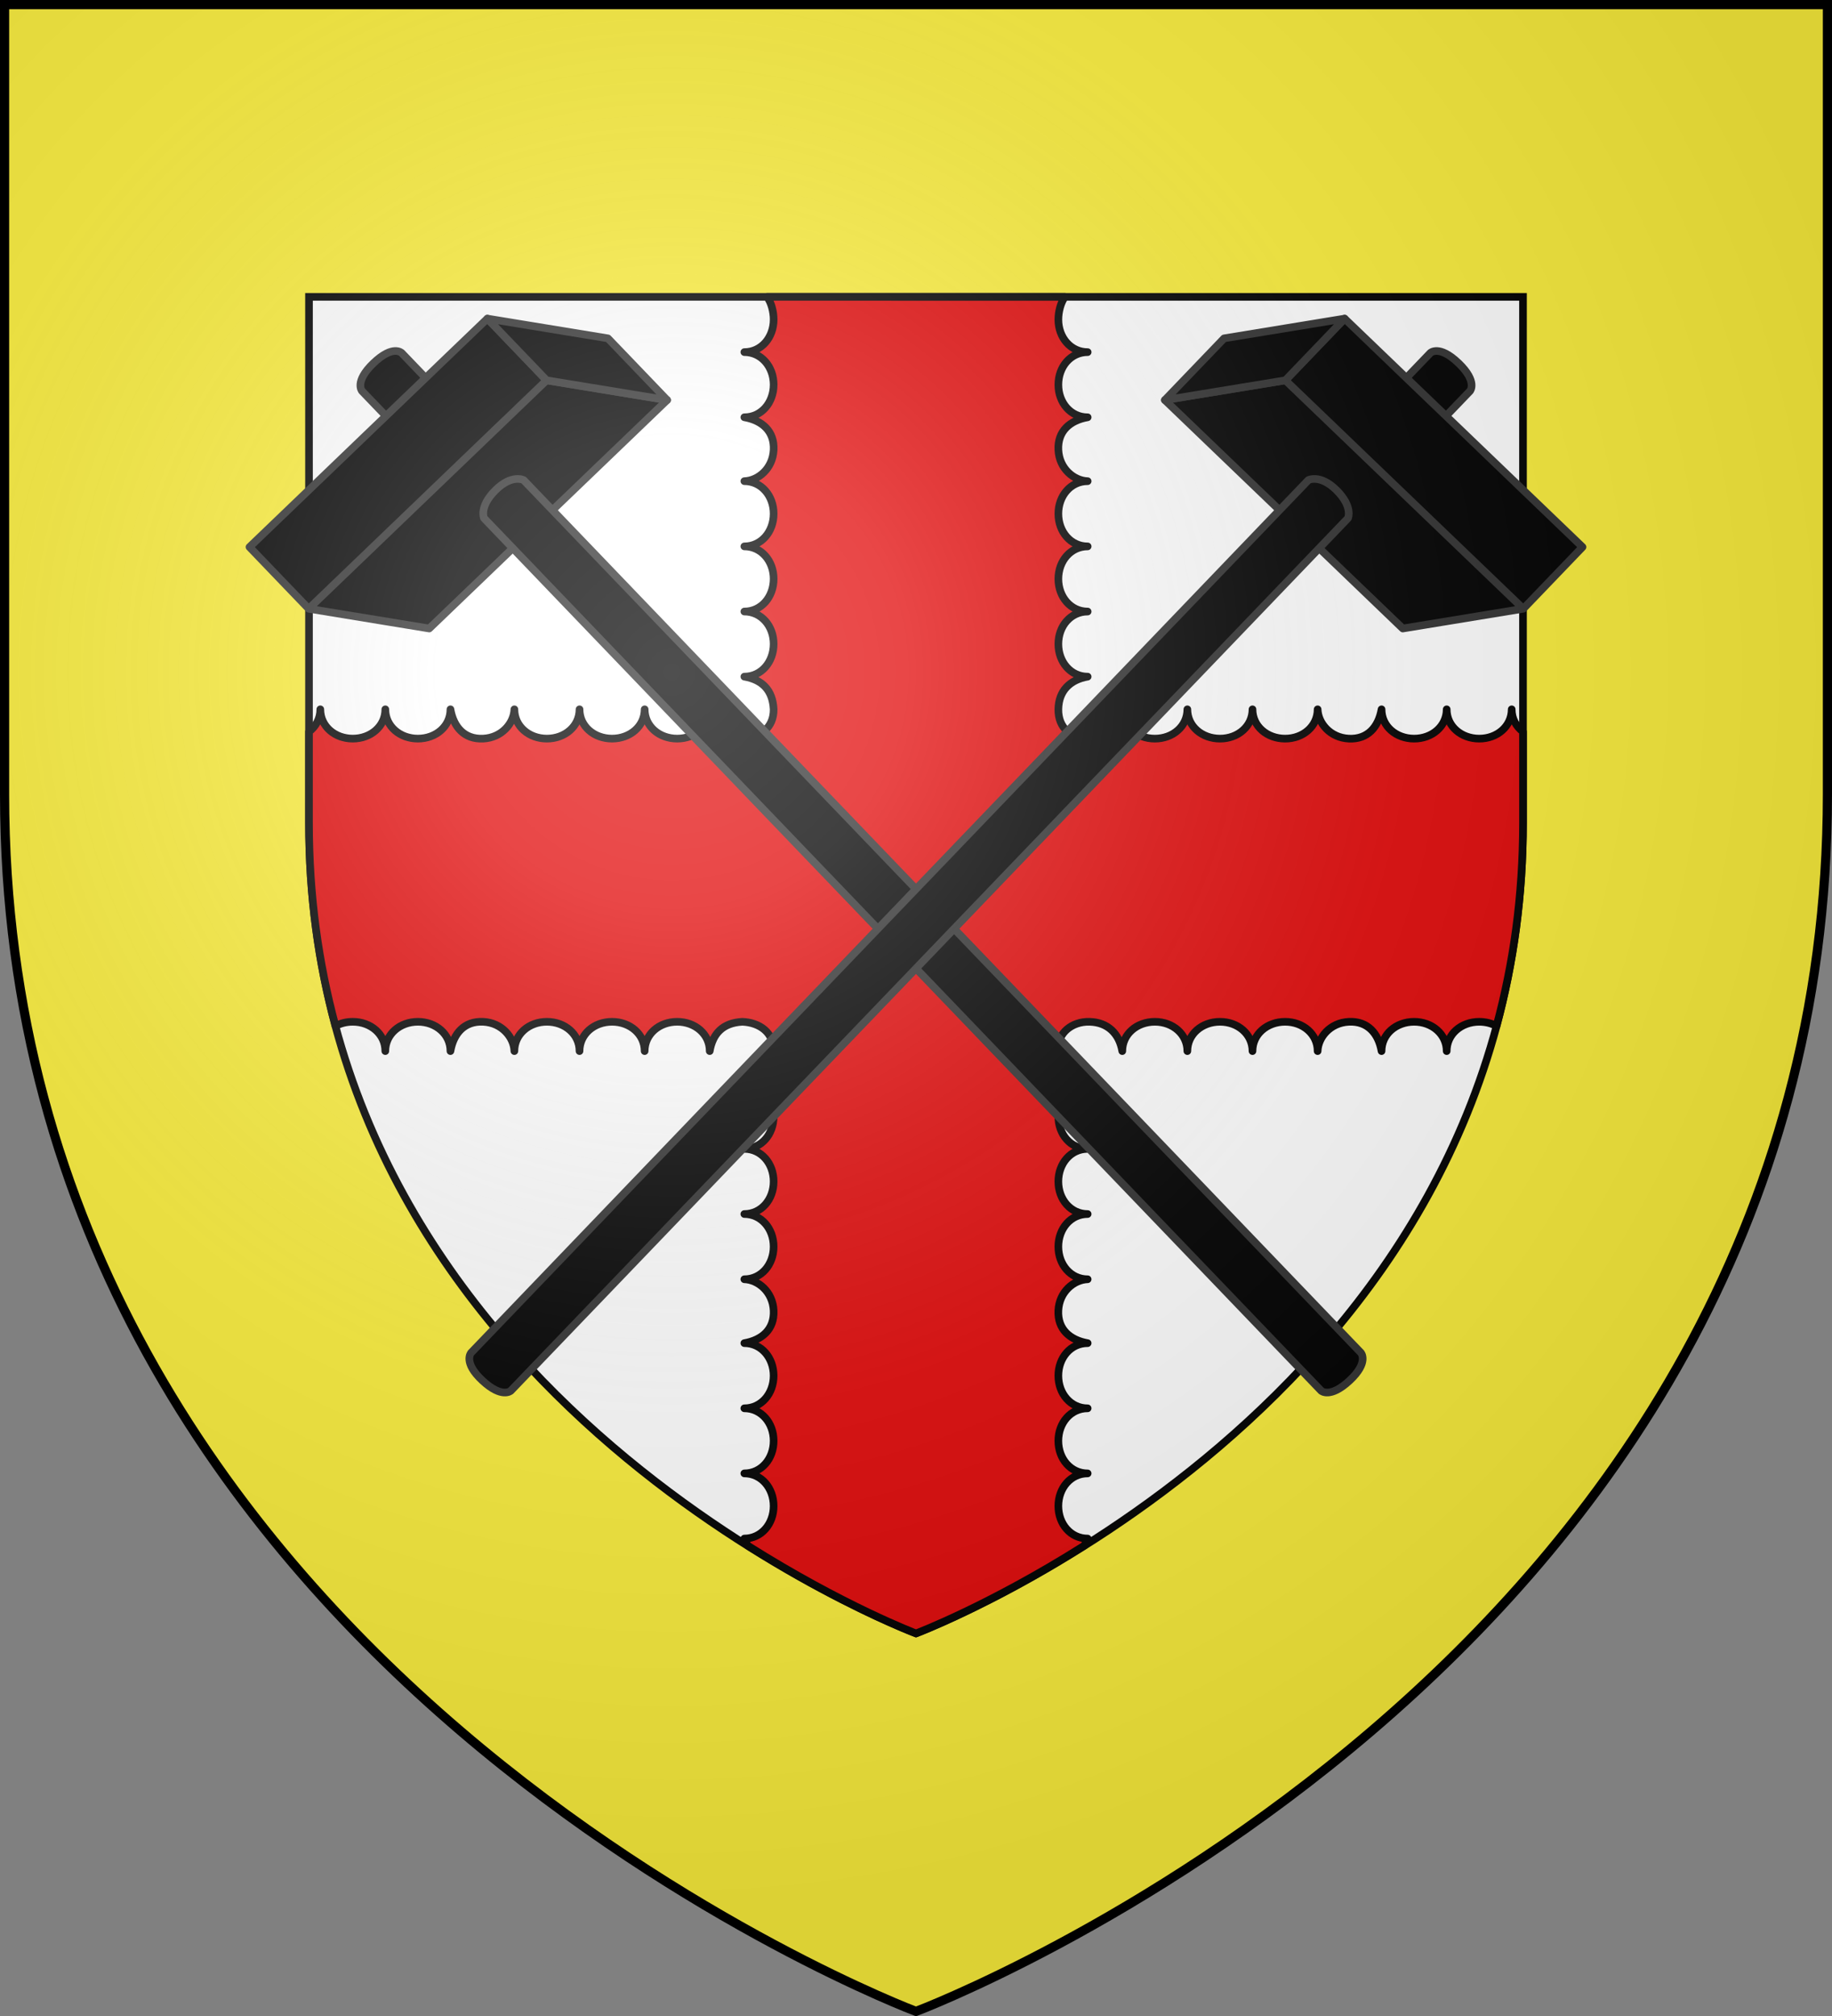
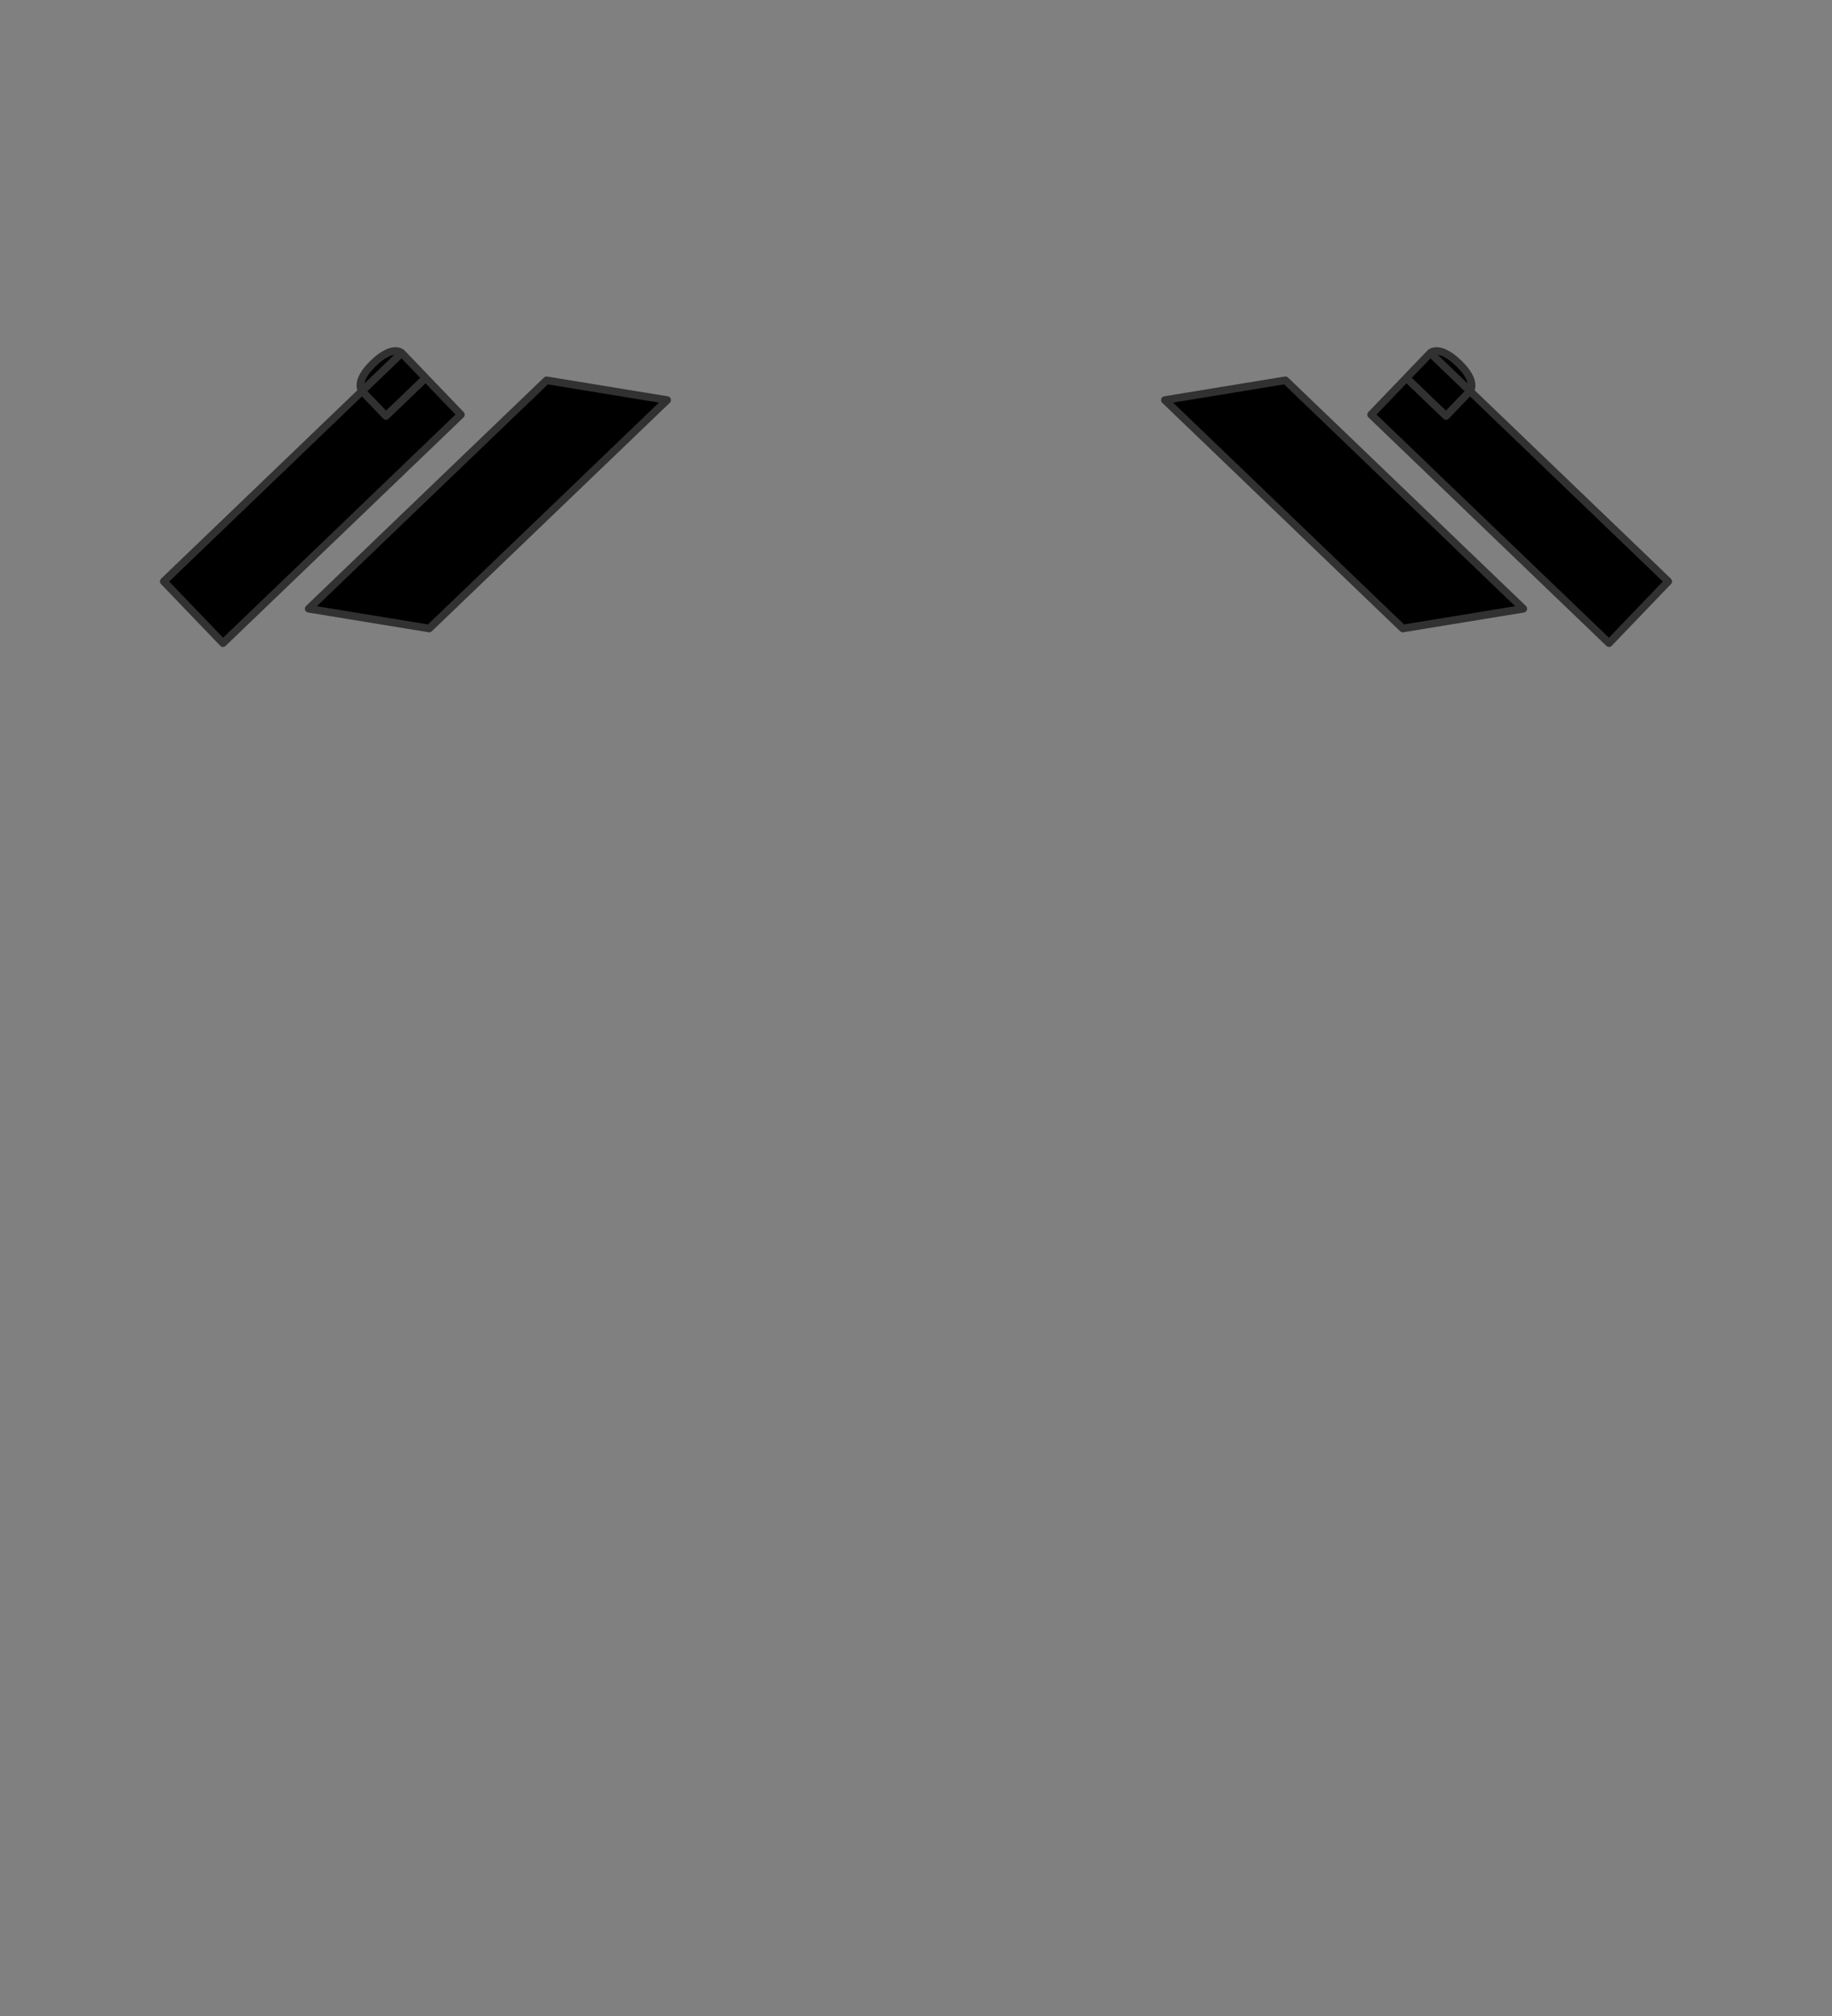
<svg xmlns="http://www.w3.org/2000/svg" xmlns:xlink="http://www.w3.org/1999/xlink" width="600" height="660" version="1.0">
  <rect width="100%" height="100%" fill="#808080" stroke="none" />
  <defs>
    <radialGradient id="c" cx="-80" cy="-80" r="405" gradientUnits="userSpaceOnUse">
      <stop offset="0" style="stop-color:#fff;stop-opacity:.31" />
      <stop offset=".19" style="stop-color:#fff;stop-opacity:.25" />
      <stop offset=".6" style="stop-color:#6b6b6b;stop-opacity:.125" />
      <stop offset="1" style="stop-color:#000;stop-opacity:.125" />
    </radialGradient>
-     <path id="a" d="M-298.5-298.5h597V-40C298.5 246.31 0 358.5 0 358.5S-298.5 246.31-298.5-40v-258.5z" />
  </defs>
  <g transform="translate(300 300)">
    <use xlink:href="#a" width="600" height="660" style="fill:#fcef3c" />
    <g style="stroke:#000;stroke-opacity:1;stroke-width:3.754;stroke-miterlimit:4;stroke-dasharray:none">
-       <path d="M-998.5-298.5h597V-40c0 286.31-298.5 398.5-298.5 398.5S-998.5 246.31-998.5-40v-258.5z" style="fill:#fff;stroke:#000;stroke-opacity:1;stroke-width:3.754;stroke-miterlimit:4;stroke-dasharray:none" transform="matrix(.666 0 0 .666 466.2 -4.01)" />
-       <path d="M-773.219-298.5c2.036 2.774 3.222 7.26 3.219 11.156-.007 8.831-6.057 15.994-14.406 16 8.35.02 14.412 7.2 14.406 16.031-.007 8.832-6.057 15.994-14.406 16 8.595 1.51 14.85 6.733 14.406 16.032-.444 9.299-7.71 15.148-14.406 15.375 8.35.019 14.412 7.2 14.406 16.031-.007 8.831-6.057 16.025-14.406 16.031 8.35.02 14.412 7.169 14.406 16-.007 8.831-6.057 16.025-14.406 16.031 8.35.02 14.412 7.138 14.406 15.97-.007 8.83-6.057 16.024-14.406 16.03 8.595 1.51 13.896 6.393 14.406 16.063.07 9.2-6.664 13.874-15.375 14.406-8.711.533-14.553-5.81-16.063-14.406-.005 8.35-7.168 14.4-16 14.406-8.83.01-15.98-6.056-16-14.406-.005 8.35-7.2 14.4-16.03 14.406-8.832.01-15.981-6.056-16-14.406-.007 8.35-7.2 14.4-16.032 14.406-8.831.01-15.98-6.056-16-14.406-.227 6.696-6.076 13.962-15.375 14.406-9.3.445-14.553-5.81-16.063-14.406-.005 8.35-7.168 14.4-16 14.406-8.83.01-16.011-6.056-16.03-14.406-.007 8.35-7.17 14.4-16 14.406-8.832.01-15.95-6.056-15.97-14.406-.003 4.554-2.174 8.422-5.562 11V-40c0 36.025 4.739 69.291 13.031 99.938 2.458-1.35 5.375-2.096 8.5-2.094 8.832.01 15.994 6.056 16 14.406.02-8.35 7.2-14.412 16.032-14.406 8.83.01 15.993 6.056 16 14.406 1.509-8.595 6.763-14.85 16.062-14.406 9.3.444 15.148 7.71 15.375 14.406.02-8.35 7.169-14.412 16-14.406 8.831.01 16.025 6.056 16.031 14.406.02-8.35 7.169-14.412 16-14.406 8.832.01 16.025 6.056 16.032 14.406.019-8.35 7.168-14.412 16-14.406 8.83.01 15.993 6.056 16 14.406 1.509-8.595 6.392-13.897 16.062-14.406 8.423.365 15.5 5.22 15.375 14.406-.125 9.187-5.81 14.553-14.406 16.063 8.35.01 14.4 7.2 14.406 16.03.006 8.832-6.057 15.95-14.406 15.97 8.35.005 14.4 7.2 14.406 16.03.006 8.832-6.057 15.981-14.406 16 8.35.007 14.4 7.2 14.406 16.032.006 8.831-6.057 16.012-14.406 16.031 6.695.227 13.962 6.076 14.406 15.375.444 9.3-5.81 14.523-14.406 16.031 8.35.006 14.4 7.17 14.406 16 .006 8.832-6.057 16.013-14.406 16.032 8.35.006 14.4 7.169 14.406 16 .006 8.831-6.057 15.98-14.406 16 8.35.006 14.4 7.2 14.406 16.031.006 8.831-6.057 15.98-14.406 16l1.593 3.438C-735.913 344.945-700 358.5-700 358.5s35.913-13.554 82.813-43.188l1.593-3.437c-8.35-.02-14.412-7.169-14.406-16 .007-8.831 6.057-16.025 14.406-16.031-8.35-.02-14.412-7.169-14.406-16 .007-8.831 6.057-15.994 14.406-16-8.35-.02-14.412-7.2-14.406-16.031.007-8.832 6.057-15.994 14.406-16-8.595-1.51-14.85-6.733-14.406-16.032.444-9.299 7.71-15.148 14.406-15.375-8.35-.019-14.412-7.2-14.406-16.031.007-8.831 6.057-16.025 14.406-16.031-8.35-.02-14.412-7.169-14.406-16 .007-8.831 6.057-16.025 14.406-16.031-8.35-.02-14.412-7.138-14.406-15.97.007-8.83 6.057-16.024 14.406-16.03-9.114-1.679-14.07-10.746-14.343-17.688-.273-6.937 6.354-13.028 15.312-12.781 8.958.246 14.553 5.81 16.063 14.406.005-8.35 7.168-14.4 16-14.406 8.83-.01 15.98 6.056 16 14.406.005-8.35 7.2-14.4 16.03-14.406 8.832-.01 15.981 6.056 16 14.406.007-8.35 7.2-14.4 16.032-14.406 8.831-.01 15.98 6.056 16 14.406.227-6.696 6.076-13.962 15.375-14.406 9.3-.445 14.553 5.81 16.063 14.406.005-8.35 7.168-14.4 16-14.406 8.83-.01 16.012 6.056 16.03 14.406.007-8.35 7.17-14.4 16-14.406 3.126 0 6.043.744 8.5 2.093C-406.238 29.291-401.5-3.974-401.5-40v-44.75c-3.388-2.578-5.56-6.446-5.563-11-.019 8.35-7.137 14.412-15.968 14.406-8.831-.01-15.994-6.056-16-14.406-.02 8.35-7.2 14.412-16.031 14.406-8.832-.01-15.994-6.056-16-14.406-1.51 8.595-6.764 14.85-16.063 14.406-9.3-.444-15.148-7.71-15.375-14.406-.02 8.35-7.169 14.412-16 14.406-8.831-.01-16.025-6.056-16.031-14.406-.02 8.35-7.169 14.412-16 14.406-8.831-.01-16.025-6.056-16.032-14.406-.019 8.35-7.168 14.412-16 14.406-8.83-.01-15.993-6.056-16-14.406-1.509 8.595-7.015 14.334-16.062 14.406-9.047.072-15.5-5.22-15.375-14.406.125-9.187 5.81-14.553 14.406-16.063-8.35-.01-14.4-7.2-14.406-16.03-.006-8.832 6.057-15.95 14.406-15.97-8.35-.01-14.4-7.2-14.406-16.03-.006-8.832 6.057-15.982 14.406-16-8.35-.01-14.4-7.2-14.406-16.032-.006-8.831 6.057-16.012 14.406-16.031-6.695-.227-13.962-6.076-14.406-15.375-.444-9.3 5.81-14.523 14.406-16.031-8.35-.01-14.4-7.17-14.406-16-.006-8.832 6.057-16.012 14.406-16.032-8.35-.01-14.4-7.169-14.406-16-.003-3.896 1.183-8.382 3.219-11.156H-773.22z" style="fill:#e20909;fill-opacity:1;fill-rule:evenodd;stroke:#000;stroke-width:3.754;stroke-linecap:butt;stroke-linejoin:round;stroke-miterlimit:4;stroke-dasharray:none;stroke-opacity:1;display:inline" transform="matrix(.666 0 0 .666 466.2 -4.01)" />
-     </g>
+       </g>
  </g>
  <g transform="translate(300 300)">
    <use xlink:href="#b" width="600" height="660" transform="matrix(-1 0 0 1 0 0)" />
    <g id="b">
-       <path d="M-29.291-207.002s.073-4 9-4c8.78 0 9 4 9 4v11.32h-18v-11.32zM-57.335-195.682h108v28h-108v-28zM-57.335-167.682h108l-24 32h-108l24-32z" style="fill:#000;fill-opacity:1;fill-rule:nonzero;stroke:#313131;stroke-width:2.5;stroke-linecap:butt;stroke-linejoin:round;stroke-miterlimit:4;stroke-dashoffset:0;stroke-opacity:1" transform="rotate(43.825 41.536 50.065)" />
-       <path d="m-81.335-163.682 24-32v28l-24 32v-28zM-29.291-149.32s1.384-4.146 9-4c7.614.146 9 4 9 4v396s-.315 3.856-9 4c-8.832.147-9-4-9-4v-396z" style="fill:#000;fill-opacity:1;fill-rule:nonzero;stroke:#313131;stroke-width:2.5;stroke-linecap:butt;stroke-linejoin:round;stroke-miterlimit:4;stroke-dashoffset:0;stroke-opacity:1" transform="rotate(43.825 41.536 50.065)" />
+       <path d="M-29.291-207.002s.073-4 9-4c8.78 0 9 4 9 4v11.32h-18v-11.32zh108v28h-108v-28zM-57.335-167.682h108l-24 32h-108l24-32z" style="fill:#000;fill-opacity:1;fill-rule:nonzero;stroke:#313131;stroke-width:2.5;stroke-linecap:butt;stroke-linejoin:round;stroke-miterlimit:4;stroke-dashoffset:0;stroke-opacity:1" transform="rotate(43.825 41.536 50.065)" />
    </g>
  </g>
  <use xlink:href="#a" width="600" height="660" style="fill:url(#c)" transform="translate(300 300)" />
  <use xlink:href="#a" width="600" height="660" style="fill:none;stroke:#000;stroke-width:3" transform="translate(300 300)" />
</svg>